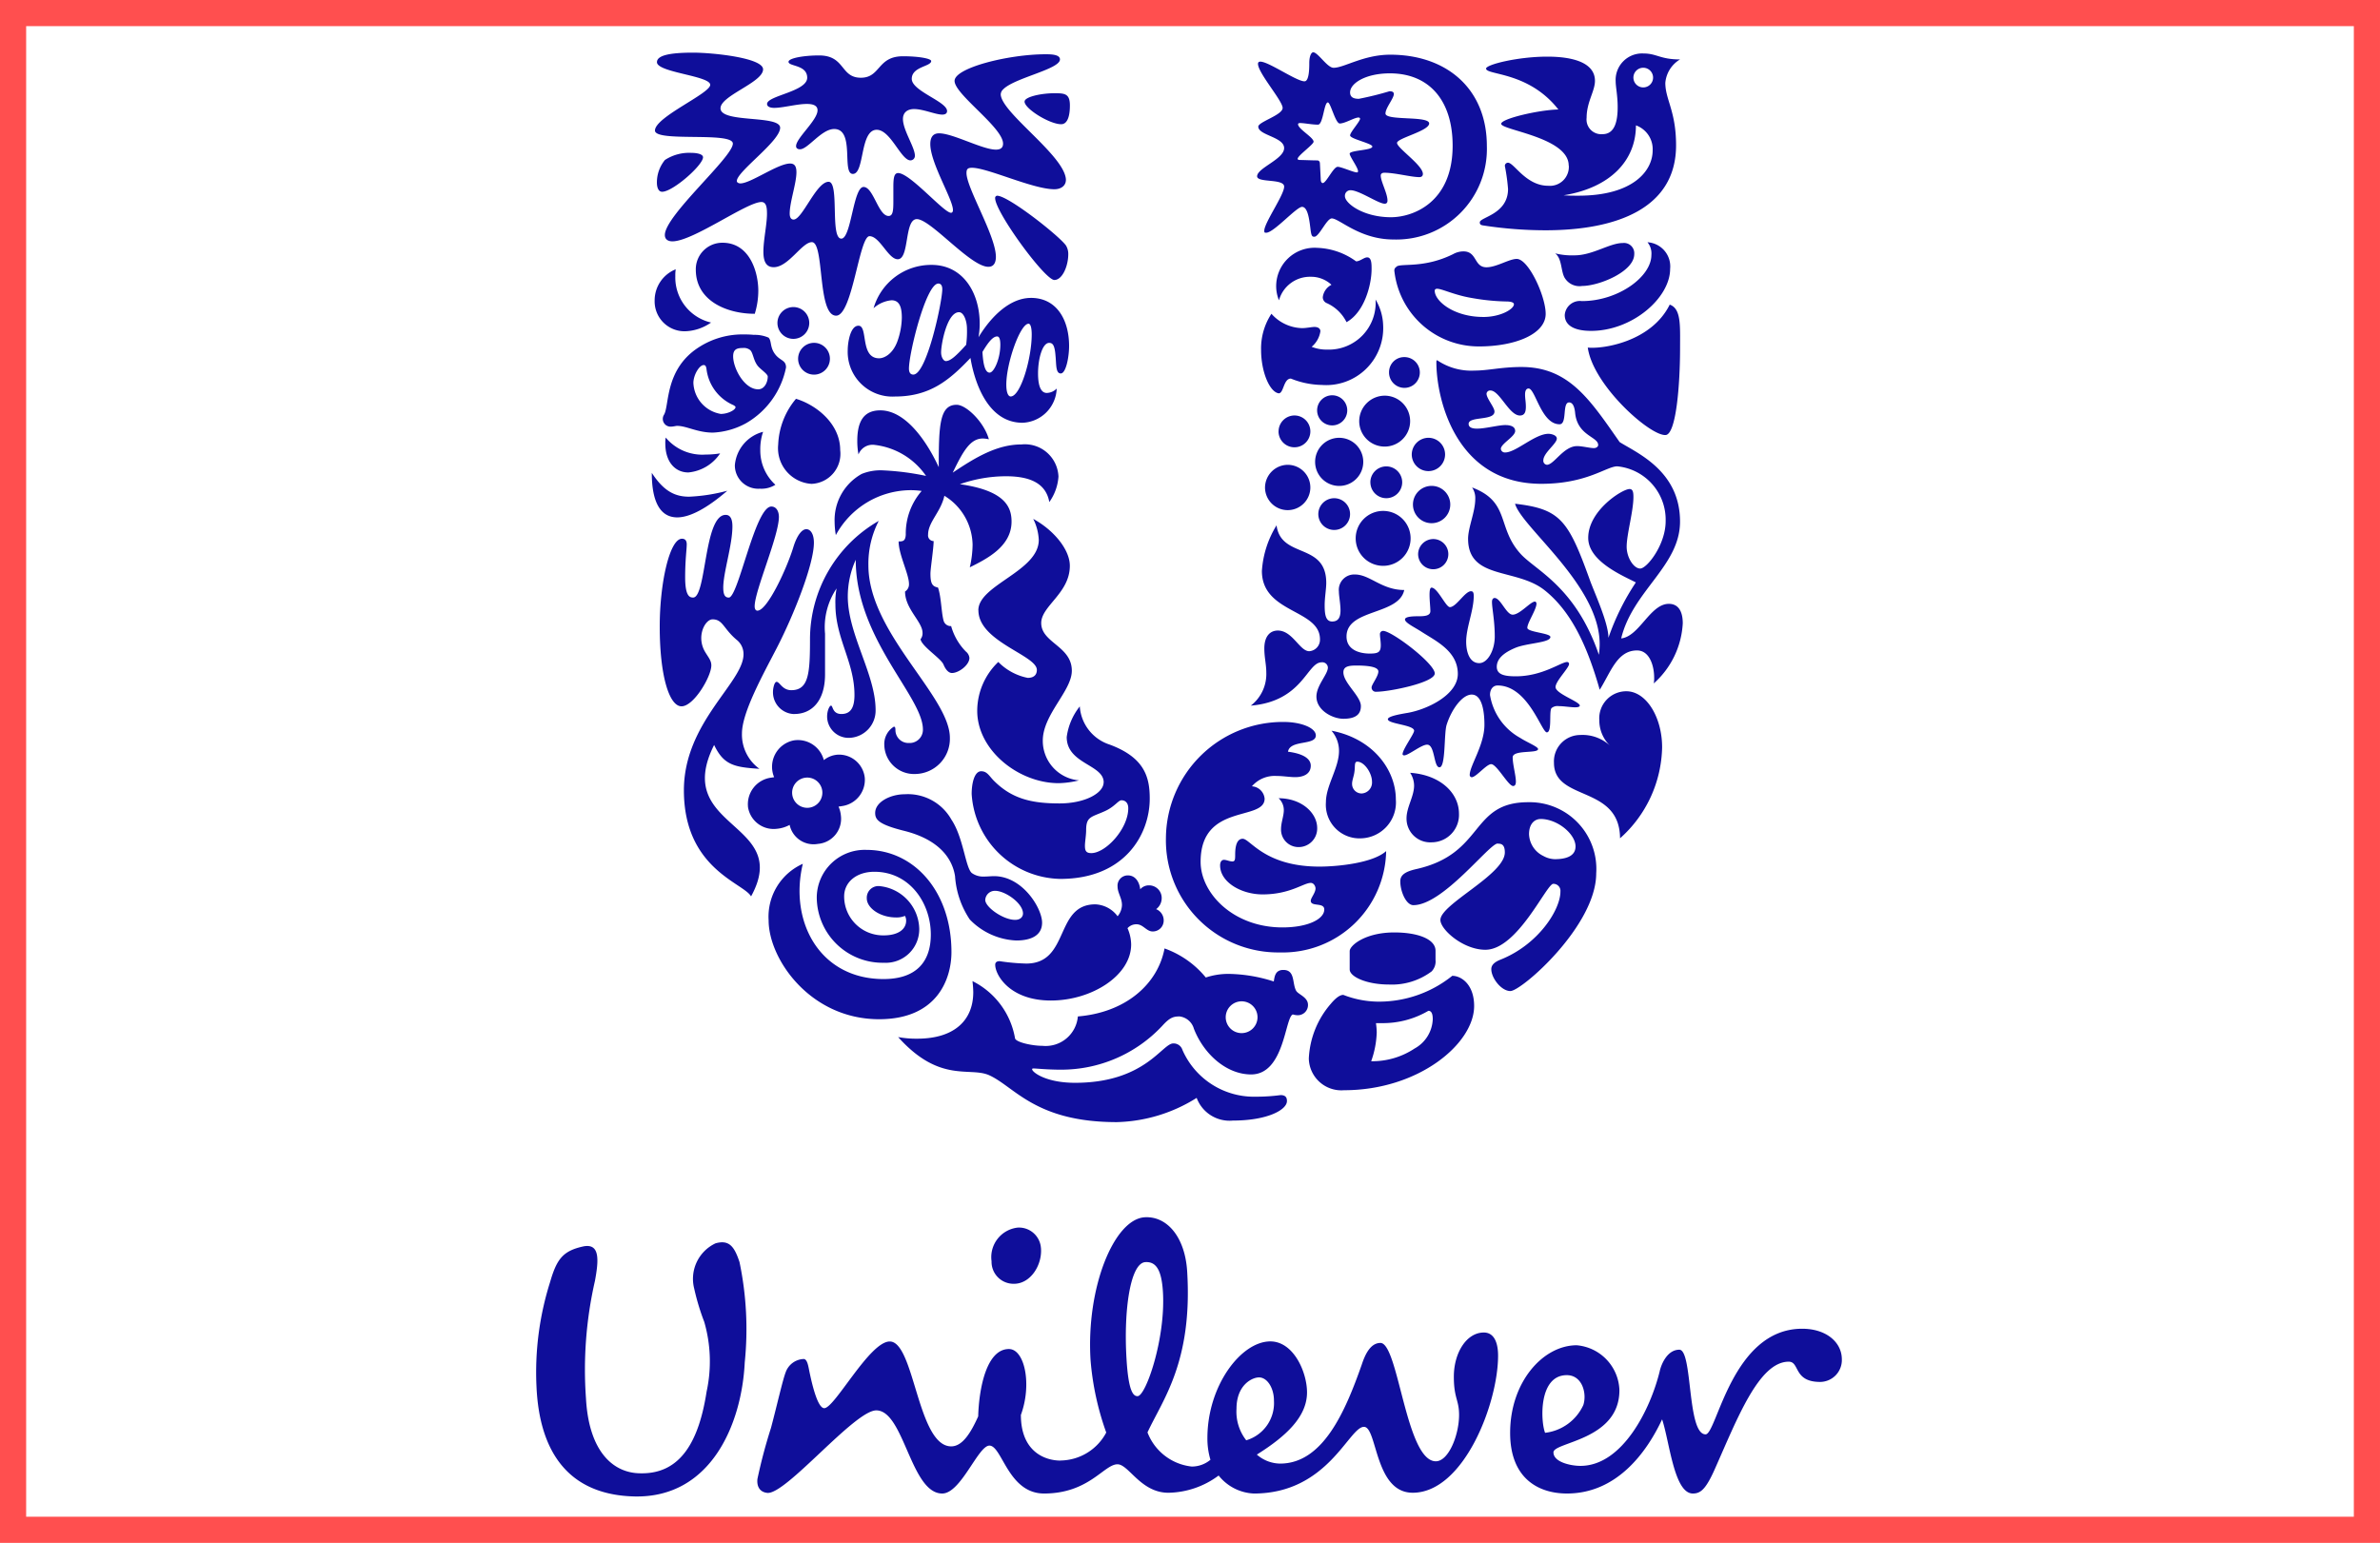
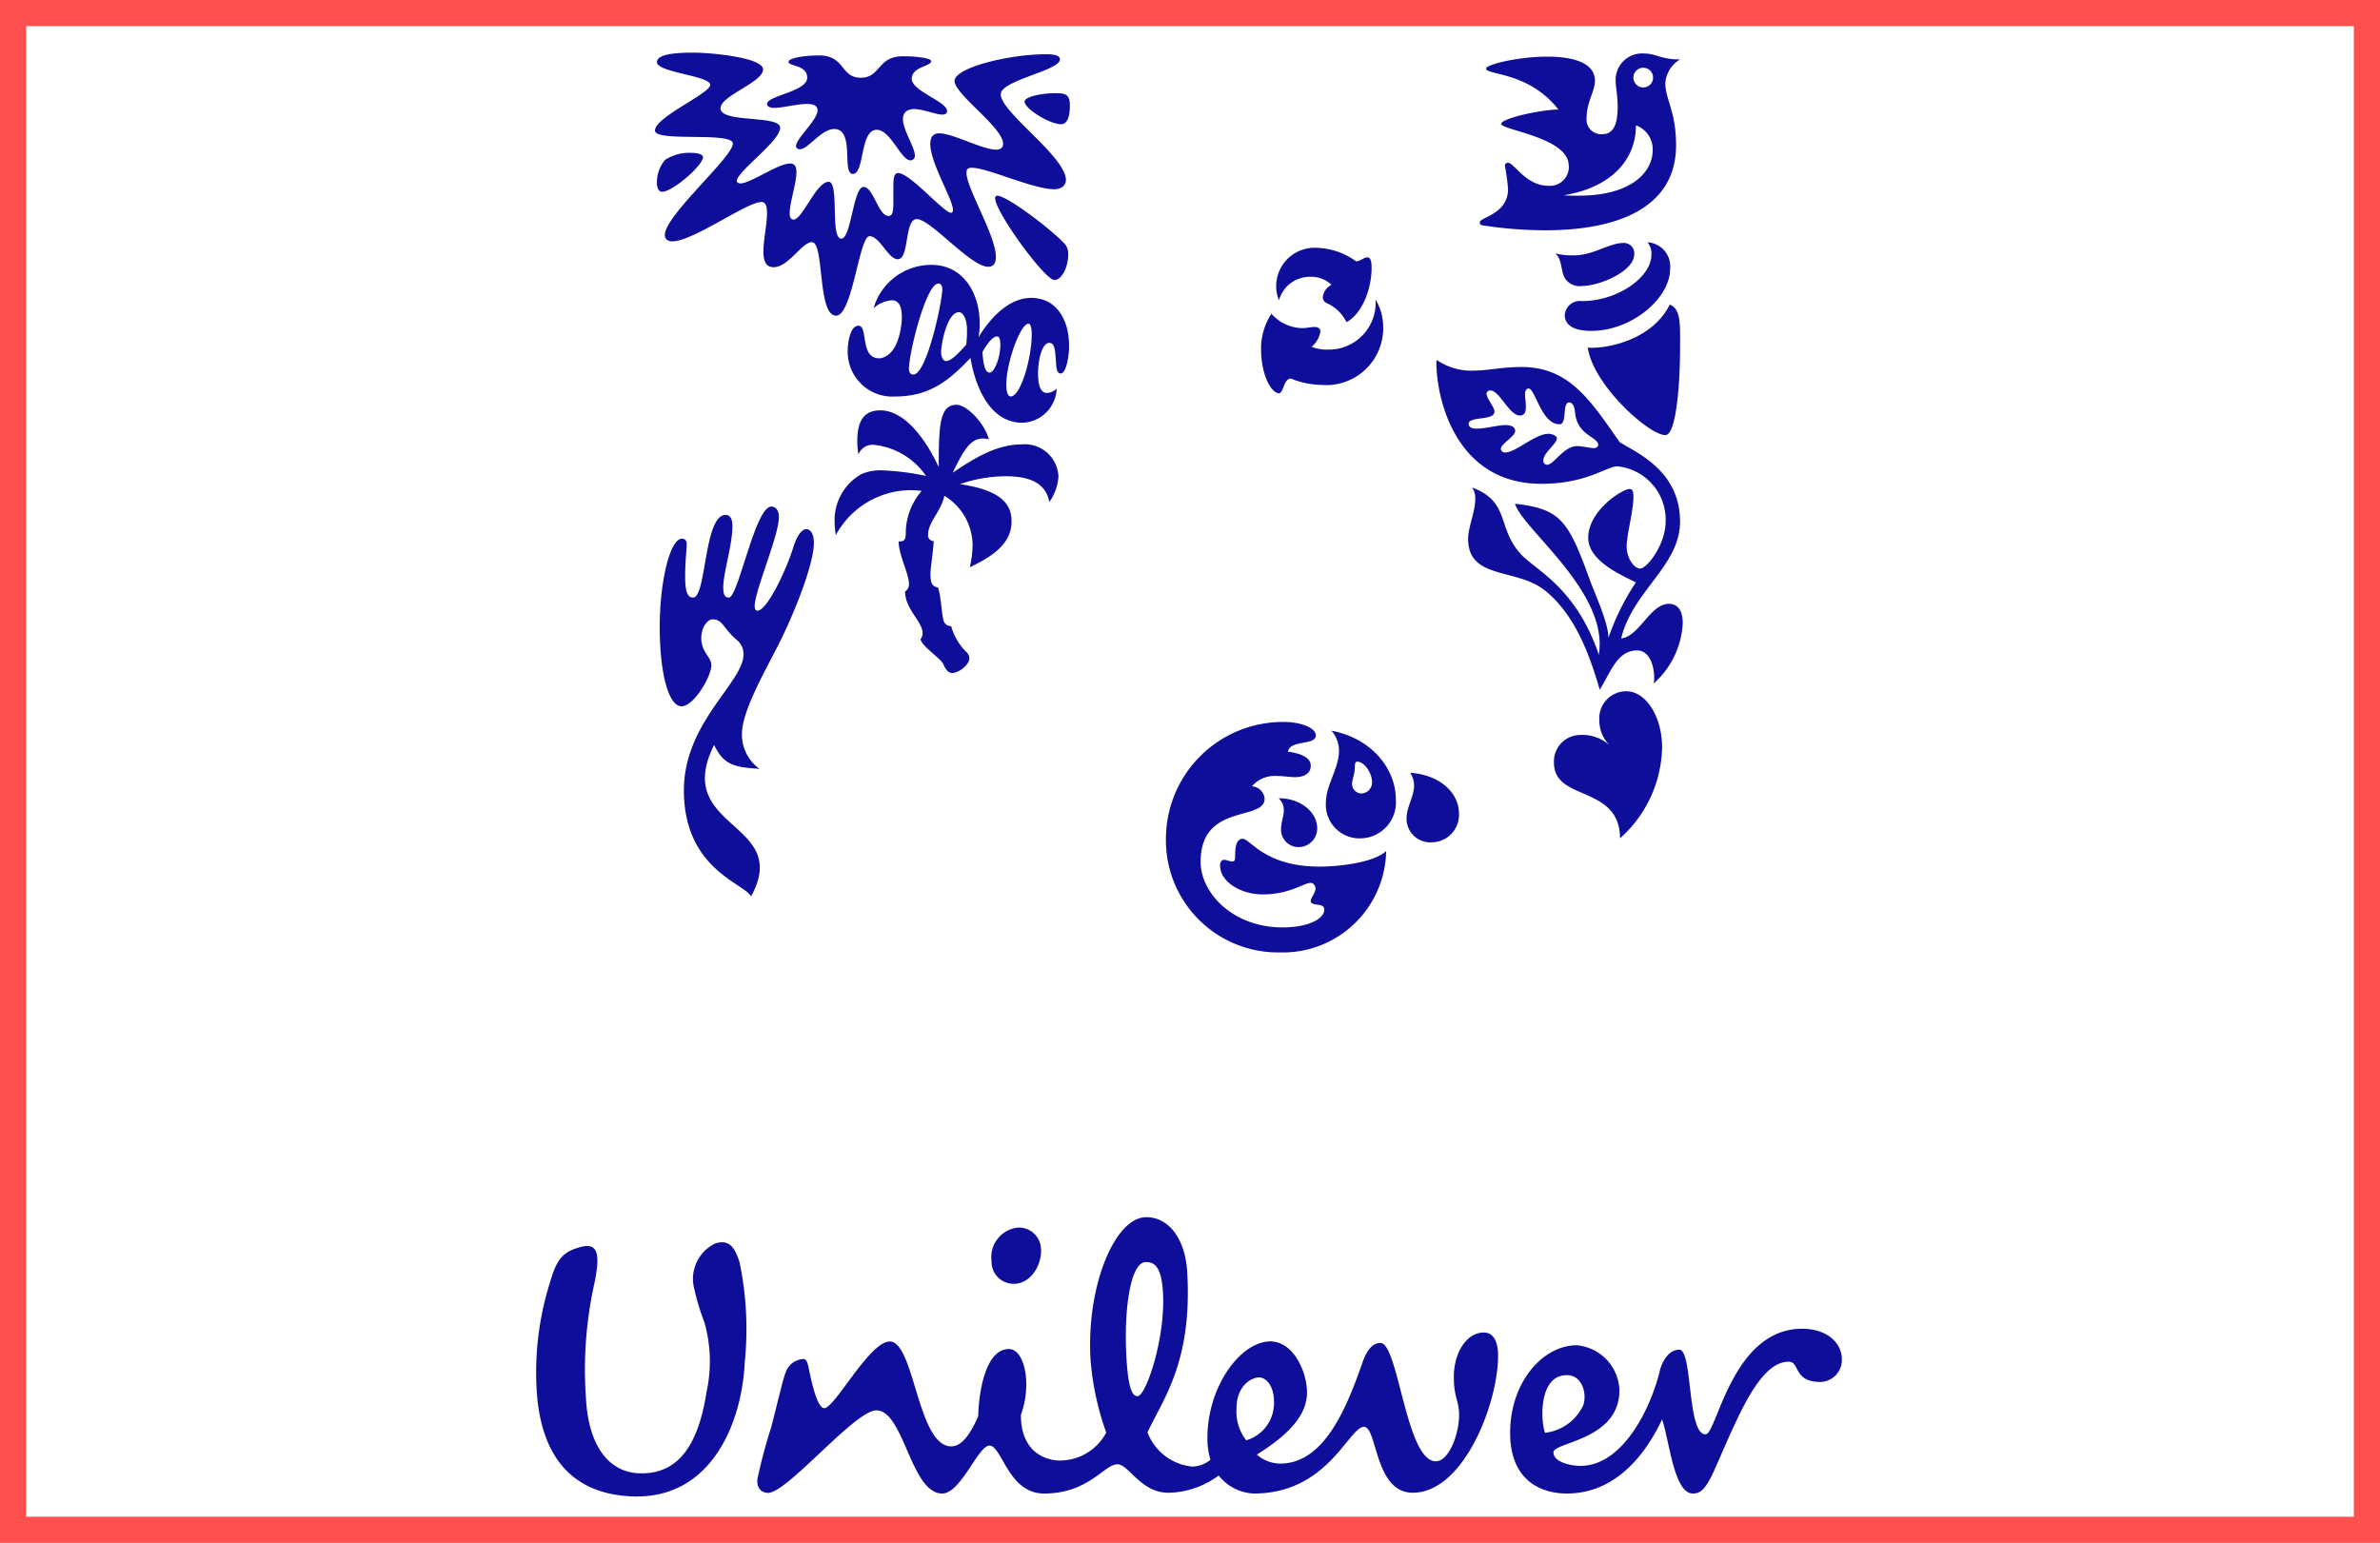
<svg xmlns="http://www.w3.org/2000/svg" width="182" height="118" viewBox="0 0 182 118">
  <g id="Group_2498" data-name="Group 2498" transform="translate(14525 14210)">
    <g id="Group_2342" data-name="Group 2342" transform="translate(-15485 -16493)">
      <g id="Rectangle_164" data-name="Rectangle 164" transform="translate(960 2283)" fill="#fff" stroke="#ff4f4f" stroke-width="2">
-         <rect width="182" height="118" stroke="none" />
        <rect x="1" y="1" width="180" height="116" fill="none" />
      </g>
    </g>
    <g id="unilever-3" transform="translate(-14484 -14206)">
      <path id="Path_7878" data-name="Path 7878" d="M40.095,123.293a4.014,4.014,0,0,0,3.5-2.139,21.469,21.469,0,0,1-1.2-5.543c-.342-5.554,1.8-10.778,4.141-10.921,1.716-.1,3.09,1.521,3.248,4.153.421,6.92-1.882,9.81-3.035,12.3a4.094,4.094,0,0,0,3.379,2.611,2.222,2.222,0,0,0,1.435-.518,5.673,5.673,0,0,1-.232-1.662c0-4.01,2.578-7.39,4.812-7.39,1.776,0,2.806,2.348,2.806,3.9,0,1.83-1.547,3.323-3.837,4.756a2.745,2.745,0,0,0,1.776.688c3.267,0,4.977-3.954,6.244-7.564.229-.69.631-1.663,1.431-1.663,1.377,0,1.95,9.051,4.236,9.051.976,0,1.777-2.006,1.777-3.549,0-1.146-.4-1.261-.4-2.923,0-1.831.974-3.376,2.293-3.376.8,0,1.09.8,1.09,1.77,0,3.667-2.637,10.484-6.529,10.484-2.926,0-2.7-5.04-3.728-5.04-1.15,0-2.754,5.1-8.421,5.1a3.634,3.634,0,0,1-2.691-1.377,6.6,6.6,0,0,1-3.841,1.318c-2.117,0-3.034-2.177-3.893-2.177-1.033,0-2.175,2.235-5.616,2.235-2.749,0-3.208-3.664-4.179-3.664-.861,0-2.178,3.664-3.609,3.664-2.41,0-2.921-6.358-5.043-6.358-1.662,0-6.91,6.458-8.334,6.31-.574-.06-.814-.489-.754-1.062a40,40,0,0,1,1.04-3.917c.463-1.742.888-3.651,1.126-4.261a1.523,1.523,0,0,1,1.382-1c.258.024.335.5.414.9.289,1.416.694,2.861,1.149,2.861.8,0,3.462-5.1,5.007-5.1,1.894,0,2.121,8.021,4.7,8.021.861,0,1.494-1.029,2.064-2.292.059-2.124.63-5.152,2.349-5.152,1.2,0,1.779,2.689.916,5.04,0,2.805,1.832,3.492,3.037,3.492m45.824-6.872c-.71,2.944-2.862,7.276-6.073,7.276-.743,0-2.062-.288-2.062-1.033,0-.8,5.044-.913,5.044-4.754a3.569,3.569,0,0,0-3.265-3.437c-2.577,0-5.092,2.809-5.092,6.7,0,3.492,2.17,4.638,4.345,4.638,3.784,0,6.073-3.1,7.276-5.672.575,1.718.914,5.672,2.351,5.672.571,0,.974-.287,1.664-1.832,1.712-3.841,3.375-8.25,5.669-8.25.857,0,.343,1.548,2.405,1.548a1.673,1.673,0,0,0,1.656-1.723c0-1.318-1.2-2.345-3.033-2.345-5.384,0-6.527,8.077-7.387,8.077-1.434,0-.974-6.473-2.008-6.473-.917,0-1.367,1.093-1.49,1.6m-38-6.033c-.1-1.6-.487-2.322-1.347-2.265-1.141.069-1.669,3.659-1.435,7.431.149,2.461.515,2.84.856,2.817.631-.036,2.145-4.435,1.926-7.982M38.6,107.024a1.682,1.682,0,0,0-1.775-1.544,2.274,2.274,0,0,0-2,2.575,1.68,1.68,0,0,0,1.72,1.722c1.257,0,2.173-1.432,2.057-2.752m17.818,11.685c0-.972-.518-1.773-1.144-1.773-.521,0-1.72.57-1.72,2.4a3.556,3.556,0,0,0,.744,2.41,2.967,2.967,0,0,0,2.119-3.04m22.394-1.942c1.2,0,1.55,1.426,1.264,2.287a3.681,3.681,0,0,1-2.923,2.122c-.344-.861-.516-4.409,1.659-4.409M12.858,112.7a17.946,17.946,0,0,1-.772-2.555,3,3,0,0,1,1.633-3.463c1.032-.287,1.434.229,1.832,1.434a25.035,25.035,0,0,1,.4,7.674c-.226,4.7-2.576,10.37-8.417,10.252-5.043-.11-7.274-3.377-7.506-8.36a22.875,22.875,0,0,1,1.032-8.018c.515-1.777.976-2.41,2.577-2.752,1.26-.229,1.146,1.086.86,2.638a30.507,30.507,0,0,0-.687,8.992c.225,4.123,2.12,5.729,4.182,5.729,3.093.058,4.466-2.519,5.042-6.245a10.871,10.871,0,0,0-.176-5.324M80.419,38.176c.4,2.887,4.77,6.778,5.957,6.687.791-.068,1.1-3.77,1.1-6.687,0-1.671.092-2.979-.791-3.285-1.4,2.828-5.074,3.406-6.261,3.285m.243-1.277c3.158,0,6.049-2.522,6.049-4.742a1.851,1.851,0,0,0-1.733-2.036,1.339,1.339,0,0,1,.3.972c0,1.672-2.549,3.527-5.317,3.527a1.162,1.162,0,0,0-1.309,1.063c0,.852.822,1.215,2.006,1.215m-.668-3.435a1.319,1.319,0,0,1-1.37-.668c-.274-.548-.183-1.43-.7-1.825a5.3,5.3,0,0,0,1.491.151c1.37,0,2.678-.942,3.681-.942a.787.787,0,0,1,.875.851c0,1.34-2.7,2.433-3.979,2.433M12,57.294c1.032,0,.819-6.323,2.492-6.323.4,0,.516.4.516.883,0,1.428-.7,3.526-.7,4.68,0,.578.151.761.425.761.73,0,2.006-6.962,3.253-6.962.4,0,.577.4.577.791,0,1.458-1.854,5.653-1.854,6.838,0,.181.061.334.213.334.761,0,2.28-3.282,2.766-4.923.274-.852.639-1.308.973-1.308.3,0,.578.335.578,1.035,0,1.641-1.521,5.5-2.857,8.086-1.033,2-2.644,4.892-2.644,6.5a3.226,3.226,0,0,0,1.337,2.706c-1.947-.122-2.737-.3-3.465-1.824-3.252,6.474,5.987,5.836,2.825,11.58-.578-1.032-5.137-2.1-5.137-8.115,0-5.2,4.559-8.236,4.559-10.4a1.387,1.387,0,0,0-.546-1.124c-1-.852-1.035-1.548-1.822-1.548-.579,0-1.279,1.336-.55,2.522.245.4.457.638.457,1,0,.85-1.339,3.129-2.279,3.129S9.45,63.283,9.45,59.512c0-3.343.759-6.717,1.7-6.717.274,0,.365.183.365.425,0,.4-.121,1.186-.121,2.521,0,1.43.334,1.552.608,1.552" transform="translate(0 -15.593)" fill="#0f0e9a" />
-       <path id="Path_7879" data-name="Path 7879" d="M29.243,66.231c1.278,0,2.34-.943,2.34-3.039v-3.1a5.311,5.311,0,0,1,.883-3.465,5.475,5.475,0,0,0-.091,1.216c0,2.614,1.458,4.408,1.458,6.931,0,.94-.274,1.458-1,1.458-.7,0-.64-.64-.792-.64-.122,0-.3.4-.3.822a1.644,1.644,0,0,0,1.732,1.641,2.086,2.086,0,0,0,1.976-2.128c0-2.734-2.127-5.775-2.127-8.691a6.824,6.824,0,0,1,.608-2.8c0,6.05,5.137,10.456,5.137,12.978A1.014,1.014,0,0,1,38,68.449a.992.992,0,0,1-1.035-.974c0-.213-.031-.273-.122-.273a1.556,1.556,0,0,0-.729,1.4,2.274,2.274,0,0,0,2.341,2.219,2.692,2.692,0,0,0,2.674-2.767c0-3.191-6.231-8.024-6.231-13.191a7.158,7.158,0,0,1,.791-3.4,10.451,10.451,0,0,0-5.257,9.029c0,2.614-.091,3.918-1.428,3.918-.7,0-.882-.637-1.126-.637-.183,0-.274.546-.274.7a1.666,1.666,0,0,0,1.641,1.764M81.919,35.867c1.338,0,2.343-.608,2.343-.973,0-.12-.183-.212-.579-.212a16.774,16.774,0,0,1-2.677-.273c-1.278-.214-2.252-.7-2.617-.7-.121,0-.183.06-.183.151,0,.791,1.461,2.006,3.713,2.006m-6.625-3.86c.386-.259,2.1.151,4.314-.943a1.63,1.63,0,0,1,.79-.212c1.066,0,.791,1.215,1.766,1.215.759,0,1.734-.639,2.312-.639.907,0,2.214,2.858,2.214,4.2,0,1.551-2.335,2.493-5.1,2.493a6.49,6.49,0,0,1-6.474-5.8.32.32,0,0,1,.184-.3M29.882,77.689a4.425,4.425,0,0,0-2.614,4.318c0,2.978,3.192,7.568,8.45,7.568,4.436,0,5.531-3.069,5.531-5.139,0-4.59-2.825-7.812-6.5-7.812a3.667,3.667,0,0,0-3.8,3.617,5.031,5.031,0,0,0,5.137,5.016,2.561,2.561,0,0,0,2.7-2.613,3.363,3.363,0,0,0-3.069-3.252.891.891,0,0,0-.942.941c0,.729,1,1.459,2.249,1.459a1.63,1.63,0,0,0,.669-.121.733.733,0,0,1,.091.365c0,.7-.67,1.126-1.7,1.126a2.977,2.977,0,0,1-3.04-2.982c0-1.092.943-1.882,2.31-1.882,2.706,0,4.317,2.4,4.317,4.8,0,2.156-1.185,3.405-3.616,3.405-4.864,0-7.235-4.378-6.171-8.818M62.222,89.423a1.216,1.216,0,1,0,1.216-1.217,1.219,1.219,0,0,0-1.216,1.217M64.578,95.5a14.329,14.329,0,0,0,1.839-.122c.455,0,.487.274.487.457,0,.669-1.491,1.491-4.134,1.491A2.685,2.685,0,0,1,60,95.591a11.985,11.985,0,0,1-6.109,1.854c-6.23,0-7.811-2.707-9.756-3.586-1.491-.669-3.77.64-6.961-2.918a7.633,7.633,0,0,0,1.46.122c2.794,0,4.283-1.367,4.283-3.557a7.659,7.659,0,0,0-.061-.846,6.027,6.027,0,0,1,3.254,4.372c.061.305,1.307.578,2.1.578a2.472,2.472,0,0,0,2.706-2.248c3.648-.3,6.111-2.461,6.628-5.2A7.214,7.214,0,0,1,60.7,86.384a5.472,5.472,0,0,1,1.824-.274,11.677,11.677,0,0,1,3.374.579c.061-.4.123-.883.73-.883.912,0,.668,1,.972,1.578.153.3.914.487.914,1.095a.779.779,0,0,1-.791.791,1.34,1.34,0,0,1-.367-.06c-.607.212-.637,4.588-3.191,4.588-1.884,0-3.616-1.55-4.376-3.493a1.3,1.3,0,0,0-1.095-.943c-.485,0-.759.092-1.336.731a10.57,10.57,0,0,1-7.751,3.341c-1.035,0-1.854-.092-2.068-.092-.121,0-.121.03-.121.06,0,.214,1.033,1.036,3.283,1.036,5.349,0,6.657-3.011,7.508-3.011a.705.705,0,0,1,.7.487,5.968,5.968,0,0,0,5.67,3.585m18.436-19.36c-.638,0-4.169,4.712-6.443,4.712-.548,0-1-1.035-1-1.821,0-.426.272-.73,1.247-.943,5.226-1.187,4.07-5.109,8.535-5.109a5.1,5.1,0,0,1,5.2,5.442c0,4.013-5.711,9-6.563,9-.7,0-1.459-1-1.459-1.671,0-.211.092-.487.7-.729,2.914-1.158,4.585-3.83,4.585-5.2a.538.538,0,0,0-.548-.6c-.515,0-2.729,5.043-5.193,5.043-1.7,0-3.437-1.548-3.437-2.279,0-1.215,4.927-3.465,4.927-5.168,0-.639-.3-.669-.546-.669m3.278-1.884c-.425,0-.881.335-.881,1.158a1.926,1.926,0,0,0,1.095,1.669,1.882,1.882,0,0,0,.879.244c.883,0,1.582-.244,1.582-.974,0-.94-1.368-2.1-2.675-2.1m-56.775-35.2a1.216,1.216,0,1,0,1.217-1.215,1.221,1.221,0,0,0-1.217,1.215m-1.58-2.735a1.216,1.216,0,1,0,1.214-1.216,1.219,1.219,0,0,0-1.214,1.216M26.843,44.65A2.892,2.892,0,0,0,24.686,47.2,1.788,1.788,0,0,0,26.6,49a1.98,1.98,0,0,0,1.185-.3,3.539,3.539,0,0,1-1.154-2.643,4.124,4.124,0,0,1,.212-1.4m-7.445.427a2.3,2.3,0,0,0-.03.455c0,1.428.759,2.219,1.762,2.219a3.274,3.274,0,0,0,2.43-1.459,6.458,6.458,0,0,1-1.095.09,3.639,3.639,0,0,1-3.067-1.3m-1.064,2.7c0,2.31.7,3.405,1.945,3.405.973,0,2.28-.7,3.829-2.037a13.41,13.41,0,0,1-2.917.455c-1.095,0-1.944-.425-2.857-1.823m7.872-12.158a5.976,5.976,0,0,0,.273-1.762c0-1.458-.669-3.679-2.735-3.679A2.026,2.026,0,0,0,21.7,32.25c0,2.4,2.4,3.373,4.5,3.373m-2.585,7.66a2.509,2.509,0,0,1-2.1-2.371c0-.608.455-1.368.79-1.368.122,0,.183.092.212.305a3.456,3.456,0,0,0,2.068,2.764c.092.061.151.092.151.153,0,.212-.578.516-1.126.516m2.8-3.708c.21.286.791.64.791.852,0,.425-.244.973-.731.973-1.064,0-1.915-1.611-1.915-2.524,0-.577.335-.637.789-.637a.731.731,0,0,1,.457.122c.274.151.274.759.609,1.214m-7.142,3.77a.594.594,0,0,0,.485.912c.244,0,.4-.06.517-.06.729,0,1.55.515,2.736.515a5.8,5.8,0,0,0,2.553-.728,6.348,6.348,0,0,0,3.04-4.256c0-.578-.464-.5-.853-1.035s-.238-1-.485-1.246a2.673,2.673,0,0,0-1.126-.212,6.423,6.423,0,0,0-.668-.03,6.156,6.156,0,0,0-3.526.973c-2.637,1.682-2.249,4.468-2.673,5.167m10.09-1.215A5.767,5.767,0,0,0,28,45.623a2.731,2.731,0,0,0,2.554,3.008,2.3,2.3,0,0,0,2.187-2.582c0-2.036-1.854-3.466-3.373-3.921m-6.5-5.836a3.658,3.658,0,0,1-1.976.668,2.285,2.285,0,0,1-2.34-2.339,2.563,2.563,0,0,1,1.611-2.4,3,3,0,0,0-.03.517,3.537,3.537,0,0,0,2.736,3.556M76.449,46.382a1.274,1.274,0,1,0,1.27-1.275,1.284,1.284,0,0,0-1.27,1.275m.091,3.83a1.427,1.427,0,1,0,1.427-1.427,1.427,1.427,0,0,0-1.427,1.427M72.161,52.8a2.1,2.1,0,1,0,2.1-2.1,2.1,2.1,0,0,0-2.1,2.1m1.125-4.285A1.216,1.216,0,1,0,74.5,47.295a1.219,1.219,0,0,0-1.217,1.216m-3.98,2.432a1.214,1.214,0,1,0,1.21-1.215,1.217,1.217,0,0,0-1.21,1.215m3.128-7.111a1.947,1.947,0,1,0,1.946-1.946,1.958,1.958,0,0,0-1.946,1.946m2.281-3.74a1.177,1.177,0,1,0,1.156-1.156,1.154,1.154,0,0,0-1.156,1.156m-5.5,2.918a1.152,1.152,0,1,0,1.149-1.154,1.153,1.153,0,0,0-1.149,1.154m-.153,3.95a1.841,1.841,0,1,0,.538-1.312,1.842,1.842,0,0,0-.538,1.312m-3.831,1.946a1.733,1.733,0,1,0,1.732-1.732,1.749,1.749,0,0,0-1.732,1.732m1.033-4.285A1.217,1.217,0,1,0,67.479,43.4a1.22,1.22,0,0,0-1.214,1.215m10.671,9.361a1.168,1.168,0,0,1,1.149-1.125,1.155,1.155,0,1,1-1.149,1.125m.784,34.955c.152,0,.335.09.335.639a2.669,2.669,0,0,1-1.393,2.248,5.859,5.859,0,0,1-3.316.97,7.167,7.167,0,0,0,.425-2.215,5.8,5.8,0,0,0-.06-.7h.4a6.862,6.862,0,0,0,3.612-.943m.244-3.01a1.106,1.106,0,0,0,.3-.882v-.7c0-.882-1.331-1.4-3.158-1.4-2.221,0-3.406,1-3.406,1.427v1.4c0,.578,1.338,1.156,2.981,1.156a5.061,5.061,0,0,0,3.28-1m1.581.335a8.943,8.943,0,0,1-5.712,1.974,7.531,7.531,0,0,1-2.617-.516c-.3,0-.639.3-.973.7a6.855,6.855,0,0,0-1.666,4.164,2.489,2.489,0,0,0,2.7,2.427c5.689,0,9.942-3.555,9.942-6.44,0-1.64-.972-2.309-1.674-2.309M80.61,60.7c0,.759.244,1.641,1,1.641.638,0,1.186-.971,1.186-2.036,0-1.216-.212-2.159-.212-2.646,0-.211.091-.3.212-.3.457.03.884,1.276,1.37,1.276.548,0,1.363-1,1.7-1,.092,0,.121.122.121.151,0,.457-.7,1.461-.7,1.855,0,.334,1.764.4,1.764.7,0,.456-1.848.456-2.73.852-.852.364-1.37.82-1.37,1.428s.608.728,1.461.728c2.031,0,3.459-1.093,3.914-1.093a.143.143,0,0,1,.151.153c0,.3-1.033,1.306-1.033,1.762,0,.516,1.886,1.123,1.856,1.427-.03.092-.153.122-.365.122-.336,0-.852-.09-1.249-.09a.7.7,0,0,0-.548.151c-.21.244.061,1.854-.361,1.854-.4,0-1.431-3.585-3.766-3.585-.335,0-.578.273-.578.729a4.577,4.577,0,0,0,2.312,3.282c.51.334,1.363.669,1.363.852,0,.363-1.941.03-1.941.637,0,.548.244,1.37.244,1.855,0,.152-.031.334-.214.334-.364,0-1.247-1.671-1.674-1.671-.364,0-1.155,1-1.491,1a.169.169,0,0,1-.15-.18c0-.7,1.124-2.28,1.124-3.831,0-.729-.091-2.31-.974-2.31-.729,0-1.551,1.154-1.916,2.31-.213.668-.06,3.252-.547,3.252-.456,0-.335-1.732-.944-1.732-.449,0-1.421.82-1.757.82-.06,0-.121-.031-.121-.092,0-.364.882-1.549.882-1.793,0-.455-2.007-.515-2.007-.881,0-.212.791-.365,1.521-.487,1.546-.274,3.828-1.4,3.828-2.977,0-1.763-1.705-2.524-2.823-3.255-.579-.364-1.217-.667-1.217-.911s.73-.244,1.035-.244c.455,0,.906-.03.906-.394,0-.275-.063-.82-.063-1.246,0-.305.031-.549.154-.549.455,0,1.094,1.49,1.4,1.49.487,0,1.156-1.215,1.614-1.215.15,0,.211.092.211.365,0,1.124-.578,2.4-.578,3.5m-14.5-8.906c.336,2.583,3.8,1.276,3.8,4.407,0,.456-.121,1.126-.121,1.7,0,.67.06,1.249.571,1.249S71,58.785,71,58.3s-.123-1.095-.123-1.429A1.177,1.177,0,0,1,72.1,55.562c1.158,0,2.039,1.186,3.773,1.186-.4,1.945-4.412,1.427-4.412,3.556,0,1.064,1.066,1.306,1.765,1.306.639,0,.853-.092.853-.637,0-.305-.063-.639-.063-.852a.241.241,0,0,1,.245-.244c.669,0,3.947,2.493,3.947,3.253,0,.7-3.462,1.4-4.465,1.4a.324.324,0,0,1-.365-.334c0-.213.517-.852.517-1.216,0-.273-.455-.455-1.674-.455-.578,0-1,.06-1,.518,0,.819,1.338,1.822,1.338,2.581,0,.608-.365.973-1.338.973-.822,0-2.062-.639-2.062-1.7,0-.85.876-1.7.876-2.217a.423.423,0,0,0-.481-.4c-1.126,0-1.43,2.978-5.414,3.312a3.046,3.046,0,0,0,1.186-2.52c0-.639-.151-1.158-.151-1.855,0-.912.425-1.368,1.033-1.368,1.125,0,1.671,1.58,2.4,1.58a.878.878,0,0,0,.822-.911c0-2.31-4.441-1.976-4.441-5.228a7.537,7.537,0,0,1,1.125-3.495" transform="translate(-9.491 -15.625)" fill="#0f0e9a" />
      <path id="Path_7880" data-name="Path 7880" d="M87.969,73.376a.729.729,0,0,0,.73.761.838.838,0,0,0,.792-.913c0-.637-.579-1.519-1.127-1.519-.244,0-.151.365-.214.76-.03.3-.181.668-.181.912m-1.581-4.042c3.193.608,4.927,3.009,4.927,5.258a2.75,2.75,0,0,1-2.677,2.976,2.572,2.572,0,0,1-2.67-2.765c0-1.276,1-2.613,1-3.92a2.354,2.354,0,0,0-.576-1.55M82.348,74.5a1.224,1.224,0,0,1,.4.911c0,.456-.213.943-.213,1.459a1.336,1.336,0,0,0,1.336,1.367A1.417,1.417,0,0,0,85.3,76.782c0-1.156-1.19-2.28-2.951-2.28M92.41,72.557a1.8,1.8,0,0,1,.3.97c0,.852-.578,1.641-.578,2.524a1.812,1.812,0,0,0,1.911,1.822,2.1,2.1,0,0,0,2.1-2.187c0-1.611-1.459-2.978-3.736-3.13m-9.333-1.613c1.4.182,1.735.669,1.735,1.066,0,.668-.609.879-1.188.879-.425,0-.912-.09-1.429-.09a2.3,2.3,0,0,0-1.885.791,1.039,1.039,0,0,1,.973.943c0,1.762-4.894.3-4.894,4.833,0,2.4,2.493,5.016,6.261,5.016,1.948,0,3.195-.639,3.195-1.37,0-.576-1.033-.182-1.033-.669,0-.213.364-.609.364-.943,0-.149-.121-.422-.364-.422-.549,0-1.582.879-3.681.879-1.641,0-3.252-.94-3.252-2.218,0-.272.122-.426.3-.426s.425.123.638.123c.184,0,.214-.123.214-.457s0-1.277.576-1.277,1.673,2.129,5.87,2.129c1.393,0,4.1-.274,5.1-1.186a7.9,7.9,0,0,1-8.117,7.75,8.578,8.578,0,0,1-8.724-8.754,8.948,8.948,0,0,1,9-8.873c1.336,0,2.463.454,2.463,1.032,0,.791-1.976.305-2.129,1.246M63.411,36.235c2.006,0,2.917,1.732,2.917,3.678,0,.85-.241,2.1-.637,2.1s-.335-.7-.4-1.338c-.061-.819-.212-1-.487-1-.518,0-.85,1.214-.85,2.34,0,.7.122,1.489.668,1.489a1.1,1.1,0,0,0,.759-.335,2.719,2.719,0,0,1-2.614,2.616c-2.674,0-3.678-3.132-3.981-4.956-1.611,1.7-3.1,2.949-5.775,2.949A3.421,3.421,0,0,1,49.4,40.218c0-.518.182-1.855.822-1.855.759,0,.092,2.491,1.58,2.491.365,0,1.033-.3,1.4-1.306a5.652,5.652,0,0,0,.335-1.794c0-.822-.183-1.337-.79-1.337a2.391,2.391,0,0,0-1.37.607,4.58,4.58,0,0,1,4.437-3.313c2.4,0,3.679,2.129,3.679,4.5a5.983,5.983,0,0,1-.092,1.033c1.034-1.7,2.463-3.008,4.013-3.008M61.07,39.821c0-.516-.121-.638-.243-.638-.3,0-.638.365-1.124,1.186.061,1.095.244,1.581.548,1.581.333,0,.819-1.066.819-2.129m-4.164,1.246c.334,0,.761-.365,1.551-1.246a7.7,7.7,0,0,0,.061-1.215c0-.608-.244-1.277-.608-1.277-.913,0-1.369,2.433-1.369,3.072,0,.362.181.666.364.666m4.956,2.707c.759,0,1.609-2.919,1.609-4.743,0-.4-.06-.82-.243-.82-.639,0-1.7,3.009-1.7,4.65,0,.639.153.913.336.913M54.415,42.1c1.033,0,2.216-5.592,2.216-6.535,0-.244-.09-.427-.3-.427-.942,0-2.249,5.32-2.249,6.505,0,.214.061.457.335.457" transform="translate(-25.574 -17.452)" fill="#0f0e9a" />
      <path id="Path_7881" data-name="Path 7881" d="M41.906,26.99c-1.307,0-1.367,1.582-1.367,4.772-.972-2.1-2.583-4.346-4.468-4.346-1.276,0-1.762.852-1.762,2.339a5.567,5.567,0,0,0,.092,1.033,1.151,1.151,0,0,1,1.245-.728,5.547,5.547,0,0,1,3.921,2.37,20.261,20.261,0,0,0-3.313-.425,3.817,3.817,0,0,0-1.611.274,4.037,4.037,0,0,0-2.067,3.677,6.111,6.111,0,0,0,.093,1,6.543,6.543,0,0,1,5.713-3.435,5.863,5.863,0,0,1,.85.06,4.959,4.959,0,0,0-1.215,3.343c-.03.487-.213.518-.546.518,0,1,.791,2.493.791,3.252a.646.646,0,0,1-.3.578c0,1.337,1.337,2.31,1.337,3.161a.716.716,0,0,1-.153.487c.092.548,1.562,1.468,1.753,1.928.233.56.5.656.649.656.517,0,1.336-.61,1.336-1.156a.721.721,0,0,0-.272-.487,4.486,4.486,0,0,1-1.126-1.945.569.569,0,0,1-.585-.447c-.166-.63-.175-1.8-.419-2.5-.4-.09-.578-.243-.578-1.061,0-.4.244-1.947.244-2.494a.432.432,0,0,1-.425-.487c0-.971.973-1.731,1.246-2.978a4.471,4.471,0,0,1,2.158,3.739,8.01,8.01,0,0,1-.213,1.733c1.277-.639,3.192-1.581,3.192-3.5,0-1.126-.516-2.372-3.951-2.858a10.739,10.739,0,0,1,3.526-.607c1.945,0,3.069.607,3.312,1.974a3.788,3.788,0,0,0,.7-1.944,2.571,2.571,0,0,0-2.828-2.463c-1.854,0-3.495.972-5.258,2.159.792-1.641,1.337-2.614,2.31-2.614a2.374,2.374,0,0,1,.456.061C44,28.3,42.636,26.99,41.906,26.99M93.118,48.9c1.521,0,2.737,1.976,2.737,4.287a9.554,9.554,0,0,1-3.217,6.958c-.031-4.1-5.053-2.794-5.053-5.773a2.018,2.018,0,0,1,2.009-2.128,3.081,3.081,0,0,1,2.281.822,2.69,2.69,0,0,1-.822-1.945A2.067,2.067,0,0,1,93.118,48.9M70.566,17.81A2.271,2.271,0,0,0,68.99,17.2,2.459,2.459,0,0,0,66.556,19a2.87,2.87,0,0,1-.214-1.035,2.938,2.938,0,0,1,3.135-2.978,5.338,5.338,0,0,1,2.975,1.033c.3,0,.608-.305.852-.305.334,0,.334.518.334.884,0,1.214-.546,3.312-1.916,4.072a3.1,3.1,0,0,0-1.516-1.458.482.482,0,0,1-.3-.457,1.232,1.232,0,0,1,.664-.943m-4.588,2.219a3.23,3.23,0,0,0,2.34,1.095c.337,0,.732-.09.946-.09.273,0,.455.12.455.333a1.909,1.909,0,0,1-.669,1.186,3.061,3.061,0,0,0,1.187.213,3.578,3.578,0,0,0,3.7-3.83,4.07,4.07,0,0,1,.58,1.945,4.358,4.358,0,0,1-4.679,4.589,6.566,6.566,0,0,1-2.376-.487c-.575,0-.545,1.156-.941,1.126-.7-.121-1.337-1.672-1.337-3.313a4.834,4.834,0,0,1,.789-2.767M39.961.7c0-.183-.912-.365-2.157-.365-1.975,0-1.7,1.642-3.221,1.642C33,1.976,33.4.272,31.39.272c-1.216,0-2.339.214-2.339.487,0,.365,1.428.214,1.428,1.217,0,1.063-3.069,1.368-3.069,2.006,0,.211.241.3.545.3.669,0,1.733-.3,2.494-.3.426,0,.821.09.821.486,0,.76-1.642,2.129-1.642,2.737,0,.183.151.244.3.244.608,0,1.641-1.551,2.614-1.551,1.611,0,.548,3.435,1.429,3.435.913,0,.518-3.375,1.824-3.375,1.066,0,1.855,2.34,2.584,2.34a.345.345,0,0,0,.335-.365c0-.637-.913-1.945-.913-2.8,0-.517.365-.761.852-.761.7,0,1.641.425,2.156.425.183,0,.366-.06.366-.273,0-.729-2.7-1.52-2.7-2.462S39.961,1.124,39.961.7M47.1,3.8c0,.546,1.915,1.732,2.8,1.732.515,0,.668-.7.668-1.43,0-.911-.394-.94-1.186-.94-1,0-2.279.274-2.279.638m3.162,6.017c0-1.823-4.933-5.136-4.986-6.564a.542.542,0,0,1,.176-.377c.845-.89,4.353-1.54,4.353-2.3,0-.394-.73-.394-1.1-.394-2.825,0-6.959,1.033-6.959,2.036,0,1.035,3.707,3.557,3.707,4.8,0,.335-.213.457-.548.457-1.032,0-3.282-1.247-4.346-1.247-.486,0-.669.334-.669.82,0,1.46,1.732,4.225,1.732,5.045,0,.091-.03.212-.151.212-.548,0-3.129-3.038-4.042-3.038-.334,0-.364.455-.364,1.124v1.034c0,.7-.031,1.124-.364,1.124-.791,0-1.158-2.219-1.915-2.219-.791,0-.943,3.952-1.7,3.952-.882,0-.122-4.347-.973-4.347-.942,0-2.006,2.888-2.675,2.888-.243,0-.3-.244-.3-.457,0-.88.515-2.309.515-3.159,0-.427-.121-.669-.485-.669-.943,0-3.011,1.52-3.8,1.52-.122,0-.273-.061-.273-.183,0-.729,3.312-3.039,3.312-4.072,0-1-4.56-.334-4.56-1.49,0-.971,3.255-1.976,3.255-2.978,0-.883-3.861-1.277-5.349-1.277-1.8,0-2.766.211-2.766.729,0,.791,4.073,1.035,4.073,1.732,0,.669-4.225,2.462-4.225,3.495,0,.913,5.956.061,5.956,1,0,1.033-5.2,5.5-5.2,6.99,0,.335.244.486.576.486,1.581,0,5.683-3.008,6.808-3.008.4,0,.426.485.426.91,0,.792-.274,2.006-.274,2.889,0,.7.183,1.186.79,1.186,1.126,0,2.159-1.915,2.918-1.915.972,0,.4,5.622,1.855,5.622,1.246,0,1.762-6.079,2.551-6.079s1.431,1.764,2.159,1.764c.912,0,.487-3.069,1.46-3.069,1.063,0,4.1,3.647,5.471,3.647.424,0,.575-.335.575-.762,0-1.609-2.248-5.256-2.248-6.411,0-.3.09-.4.424-.4,1.187,0,4.652,1.641,6.293,1.641.548,0,.883-.3.883-.7M22.514,8.055c0,.608-2.309,2.643-3.128,2.643-.3,0-.4-.364-.4-.7A2.7,2.7,0,0,1,19.6,8.267a3.393,3.393,0,0,1,2-.545c.424,0,.911.089.911.333m22.34,3.13c0,1.063,3.8,6.26,4.529,6.26.609,0,1.063-1.063,1.063-1.976a1.241,1.241,0,0,0-.18-.668c-.548-.759-4.408-3.8-5.26-3.8a.17.17,0,0,0-.153.182m48.81-9.209a.752.752,0,1,0,.22-.54.752.752,0,0,0-.22.54M88.711,8.693c0-2.159-5.163-2.706-5.163-3.192,0-.394,2.884-1.064,4.373-1.095-2.279-2.917-5.528-2.613-5.528-3.129,0-.305,2.433-.913,4.679-.913,1.884,0,3.647.425,3.647,1.854,0,.792-.638,1.612-.638,2.828A1.123,1.123,0,0,0,91.3,6.292c.943,0,1.156-1,1.156-2.068,0-.88-.153-1.55-.153-1.975A2.022,2.022,0,0,1,94.425.122c1.035,0,1.277.455,2.8.455A2.317,2.317,0,0,0,96.1,2.371c0,1.277.822,2.159.822,4.773,0,4.8-4.5,6.5-10,6.5a31.465,31.465,0,0,1-4.709-.364c-.243-.03-.3-.092-.3-.243,0-.4,2.16-.609,2.16-2.553a15.205,15.205,0,0,0-.244-1.764.24.24,0,0,1,.244-.243c.457,0,1.37,1.762,3.067,1.762a1.447,1.447,0,0,0,1.579-1.55m5.134-3.069c0,2.7-1.969,4.772-5.531,5.349.4.029.762.029,1.127.029,4.161,0,5.683-1.883,5.683-3.463a1.932,1.932,0,0,0-1.279-1.915M91.754,44.8a18.435,18.435,0,0,1,2.093-4.225c-1-.515-3.643-1.611-3.643-3.405,0-2.1,2.616-3.737,3.157-3.737.243,0,.3.212.3.608,0,1.093-.517,2.857-.517,3.8,0,.851.548,1.673,1.035,1.673.516,0,1.946-1.824,1.946-3.617a4.1,4.1,0,0,0-3.7-4.2c-.822,0-2.312,1.337-5.809,1.337-6.532,0-8.024-6.472-8.024-9.3,0-.121.03-.152.06-.152a4.637,4.637,0,0,0,2.859.792c1.064,0,2.038-.274,3.59-.274,3.641,0,5.254,2.524,7.506,5.743,1.362.851,4.618,2.219,4.618,6.079,0,3.4-3.621,5.289-4.5,8.936,1.393-.15,2.215-2.644,3.643-2.644.731,0,1.066.578,1.066,1.491A6.613,6.613,0,0,1,95.215,48.3a1.964,1.964,0,0,0,.031-.457c0-.85-.334-2.065-1.309-2.065-1.514,0-2,1.64-2.853,3.007-.882-3.1-2.069-5.9-4.2-7.6-2.154-1.732-5.866-.791-5.866-3.951,0-.852.548-2.066.548-3.04a1.432,1.432,0,0,0-.244-.882c2.921,1.1,1.886,3.039,3.681,5.045,1.119,1.277,4.22,2.493,6.016,7.751a5.92,5.92,0,0,0,.06-.82c0-4.5-5.955-8.907-6.471-10.73,3.459.4,4.067,1.247,5.711,5.806.334.943,1.43,3.284,1.43,4.438M90.964,30.06c0-.638-1.613-.7-1.765-2.492-.031-.274-.121-.759-.456-.759-.548,0-.123,1.671-.731,1.671-1.4,0-1.852-2.736-2.37-2.736-.123,0-.267.092-.267.457,0,.334.061.548.061.94s-.092.669-.457.669c-.822,0-1.551-1.913-2.251-1.913a.275.275,0,0,0-.3.243c0,.365.608,1.033.608,1.368,0,.729-1.977.334-1.977.942,0,.274.273.364.638.364.639,0,1.644-.273,2.16-.273.3,0,.761.061.761.455,0,.425-1.095.972-1.095,1.367a.306.306,0,0,0,.334.273c.822,0,2.275-1.427,3.309-1.427.181,0,.637.091.637.365,0,.394-1.032,1.092-1.032,1.67a.307.307,0,0,0,.274.335c.544,0,1.274-1.429,2.309-1.429.4,0,.974.153,1.278.153.245,0,.336-.153.336-.244" transform="translate(-9.752 -0.032)" fill="#0f0e9a" />
-       <path id="Path_7882" data-name="Path 7882" d="M96.244,11.821c.488,0,.579,1.186.672,1.884.06.366.122.4.274.4.365,0,.941-1.4,1.331-1.4.577,0,2.129,1.611,4.715,1.611a6.924,6.924,0,0,0,7.143-7.142c0-4.406-3.1-6.991-7.388-6.991-2.036,0-3.529,1-4.319,1C98.193,1.214,97.463,0,97.1,0c-.151,0-.3.3-.3.819,0,.336,0,1.4-.365,1.4-.732,0-3.557-2.1-3.557-1.337,0,.7,1.884,2.826,1.884,3.373S92.9,5.318,92.9,5.684c0,.668,1.976.789,1.976,1.641S92.81,8.844,92.81,9.484c0,.515,2.068.151,2.068.789s-1.52,2.766-1.52,3.372c0,.153.03.153.151.153.576,0,2.309-1.976,2.735-1.976m.885-4.983c0-.334-1.188-.972-1.188-1.337,0-.06.06-.091.153-.091.335,0,.913.123,1.37.123.4,0,.456-1.7.755-1.7.211,0,.577,1.611.913,1.611.394,0,1.123-.457,1.428-.457.061,0,.122.03.122.092,0,.212-.761,1.032-.761,1.276,0,.274,1.7.608,1.7.852,0,.3-1.733.274-1.733.548,0,.211.639,1.063.639,1.336a.082.082,0,0,1-.092.093c-.244,0-1.186-.427-1.461-.427C98.643,8.753,98.1,10,97.828,10c-.092,0-.151-.122-.151-.274l-.063-1.215c0-.122-.058-.243-.211-.243-.365,0-1.066-.031-1.28-.031-.153,0-.213-.03-.213-.09,0-.244,1.218-1.095,1.218-1.307m5.926,5.774c-2.129,0-3.529-1.063-3.529-1.611a.423.423,0,0,1,.427-.455c.669,0,2.129,1.032,2.616,1.032.121,0,.212-.06.212-.243,0-.548-.516-1.458-.516-1.913,0-.122.091-.213.274-.213.82,0,2.039.335,2.678.335.211,0,.271-.123.271-.244,0-.669-1.977-1.976-1.977-2.372,0-.365,2.457-.913,2.457-1.488,0-.609-3.34-.184-3.34-.761,0-.426.639-1.156.639-1.49,0-.152-.121-.212-.334-.212a23.984,23.984,0,0,1-2.342.578c-.305,0-.67-.061-.67-.487,0-.7,1.187-1.46,3.042-1.46,3.005,0,4.8,2.068,4.8,5.532,0,4.377-3.068,5.471-4.71,5.471M82.476,65.194a1.4,1.4,0,0,1-.335.882,2.234,2.234,0,0,0-1.7-.912c-3.129,0-1.945,4.529-5.288,4.529a15.9,15.9,0,0,1-2.036-.183c-.212,0-.334.092-.334.274,0,.792,1.124,2.736,4.255,2.736s6.14-1.914,6.14-4.288A3.178,3.178,0,0,0,82.9,66.99a.891.891,0,0,1,.7-.3c.485,0,.759.548,1.214.548a.831.831,0,0,0,.852-.852.92.92,0,0,0-.578-.854,1.044,1.044,0,0,0,.425-.82.964.964,0,0,0-.973-1,.867.867,0,0,0-.668.3c-.06-.545-.364-1.062-.942-1.062a.784.784,0,0,0-.791.852c0,.482.335.879.335,1.4" transform="translate(-37.678)" fill="#0f0e9a" />
-       <path id="Path_7883" data-name="Path 7883" d="M64.448,127.259c-.912,0-2.28-.973-2.28-1.521a.738.738,0,0,1,.759-.7c.761,0,2.127.943,2.127,1.733,0,.214-.152.488-.606.488m-8.48-6.808c2.431.605,3.647,1.912,3.89,3.465a6.776,6.776,0,0,0,1.125,3.312,5.248,5.248,0,0,0,3.557,1.609c1.095,0,1.974-.361,1.974-1.365,0-1.095-1.488-3.556-3.677-3.556-.211,0-.485.031-.789.031a1.467,1.467,0,0,1-.913-.274c-.485-.427-.637-2.707-1.55-4.074A3.823,3.823,0,0,0,56,117.653c-1.063,0-2.25.578-2.25,1.43,0,.517.274.881,2.219,1.368" transform="translate(-27.825 -60.908)" fill="#0f0e9a" />
-       <path id="Path_7884" data-name="Path 7884" d="M60.769,94.132c0-1.367-2.828-1.4-2.828-3.465a4.745,4.745,0,0,1,1-2.342,3.3,3.3,0,0,0,2.28,2.919c2.7,1,3.069,2.521,3.069,4.134,0,2.737-1.915,6.14-6.838,6.14a6.92,6.92,0,0,1-6.779-6.5c0-.822.212-1.734.729-1.734.456,0,.609.364.972.729,1.37,1.368,2.858,1.732,5.017,1.732,1.945,0,3.373-.789,3.373-1.611m.121,2.189c-1.042.477-1.458.4-1.458,1.461,0,.394-.092.909-.092,1.183,0,.364.061.578.485.578,1.1,0,2.828-1.854,2.828-3.435,0-.426-.244-.606-.518-.606-.244,0-.515.485-1.246.819m-9.7-15.348c0-1.946,4.621-2.979,4.621-5.381a3.975,3.975,0,0,0-.425-1.611c1.611.882,2.8,2.373,2.8,3.587,0,2.1-2.188,3.069-2.188,4.378,0,1.52,2.34,1.762,2.34,3.647,0,1.548-2.22,3.342-2.22,5.349a3.035,3.035,0,0,0,2.767,3.038,6.979,6.979,0,0,1-1.55.214c-3.071,0-6.231-2.522-6.231-5.532a5.185,5.185,0,0,1,1.611-3.738,4.343,4.343,0,0,0,2.249,1.216c.487,0,.7-.243.7-.608,0-1.126-4.469-2.157-4.469-4.559M33.564,95.987a1.983,1.983,0,0,0,2.189,1.7,2.52,2.52,0,0,0,1-.3,1.871,1.871,0,0,0,2.162,1.453,1.927,1.927,0,0,0,1.759-2.154,2.195,2.195,0,0,0-.182-.7s.149-.014.26-.037A2.024,2.024,0,0,0,42.5,93.8a1.977,1.977,0,0,0-2.126-1.78,1.907,1.907,0,0,0-1.006.413,2.047,2.047,0,0,0-2.3-1.509,2.058,2.058,0,0,0-1.5,2.815l-.3.045a2.047,2.047,0,0,0-1.7,2.206m5.68-1.2a1.156,1.156,0,1,1-1.281-1.014,1.155,1.155,0,0,1,1.281,1.014" transform="translate(-17.369 -38.299)" fill="#0f0e9a" />
    </g>
  </g>
</svg>